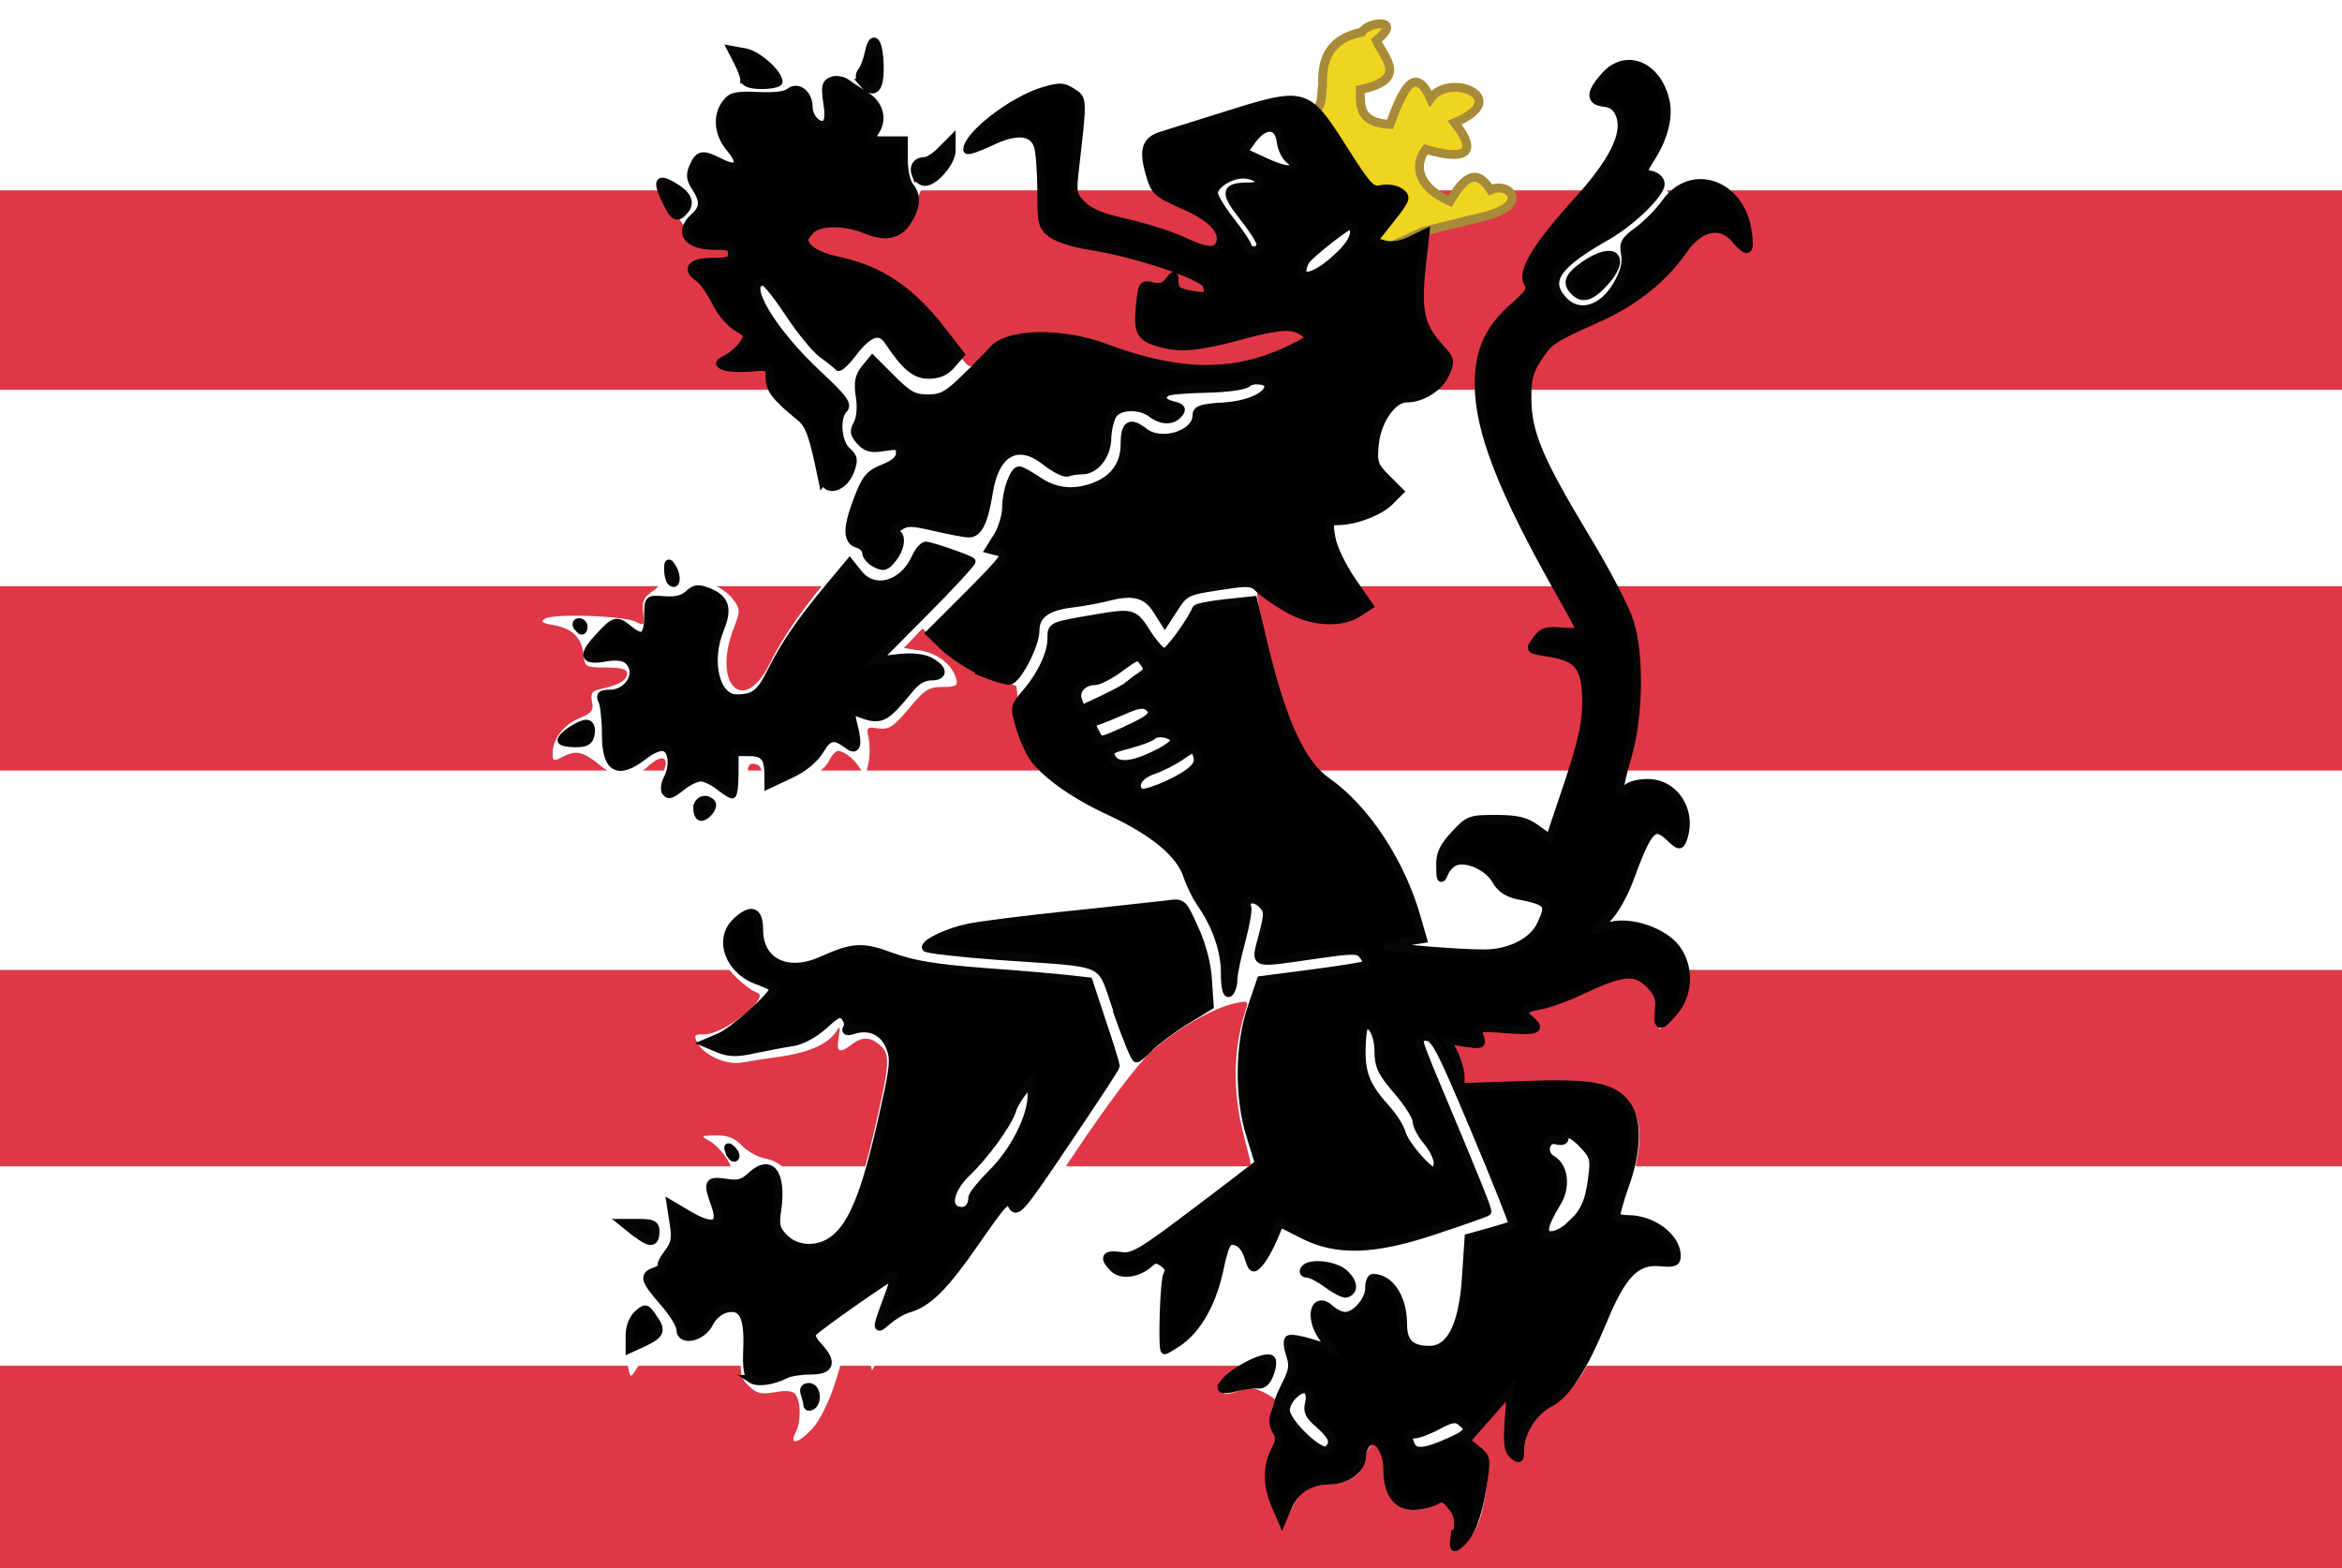
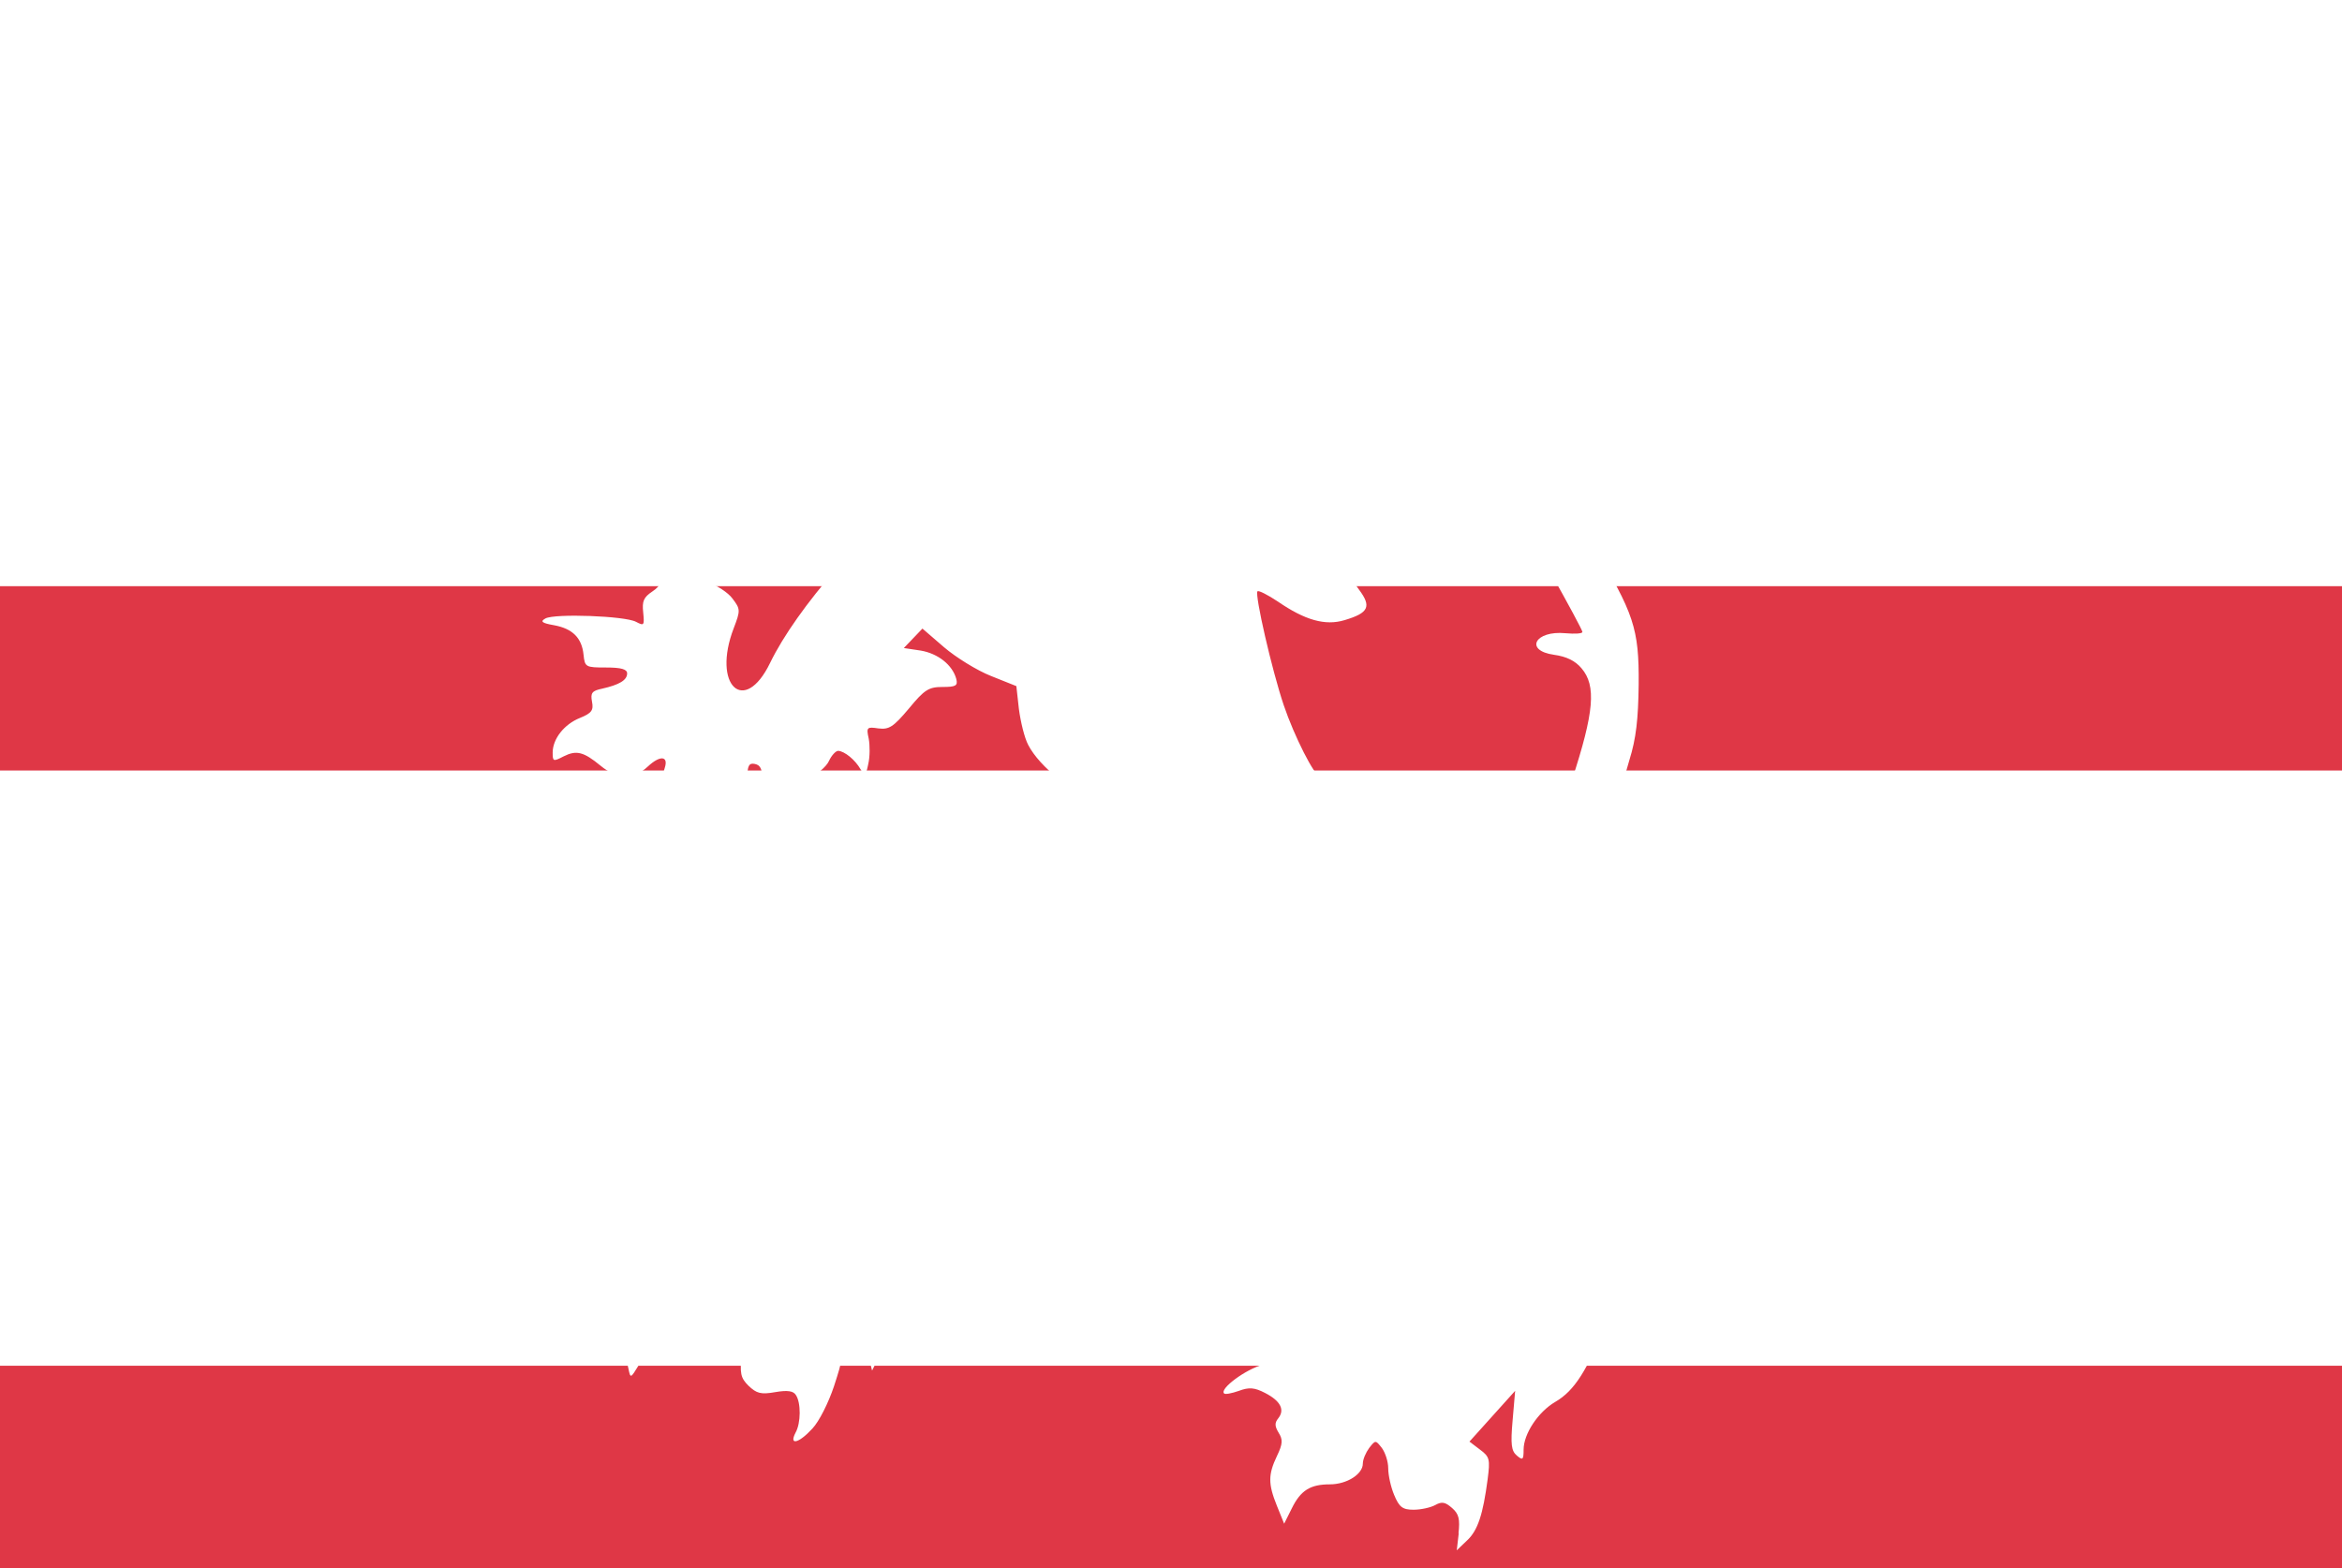
<svg xmlns="http://www.w3.org/2000/svg" height="370.714" width="553.571">
  <rect width="100%" height="100%" fill="#333333" stroke="none" />
  <g transform="translate(33.929 -267.005)">
    <path d="m-33.929 267.005h553.571v370.714h-553.571z" fill="#fff" />
    <g fill="#df3746">
-       <path d="m-33.929 312.005h553.571v47.143h-553.571z" />
      <path d="m-33.929 405.576h553.571v43.571h-553.571z" />
-       <path d="m-33.929 496.291h553.571v46.429h-553.571z" />
      <path d="m-33.929 589.862h553.571v47.857h-553.571z" />
    </g>
-     <path d="m274.6 295c4.6-2.1 3.6-5.1 4.1-7.9-.2-5.9 1.4-10.9 9.3-12.5 1.2-2.4 10-3.5 3.4 2 2 4.3 7.6 9.2-3.8 11.6 0 3.8-.4 7.8 7 8.2 2.9-7.8 5.8-14.5 9.6-6.1 4.4-6.3 19.7-.1 5.7 5.7 2.2 2.8 7.7 10.5-6.8 6.3-2.4 3-2.9 8.5 5.7 12.3 4.7-8.2 7.3-6.1 9.6-2.7 4-2.1 10.1 3.5-2 6.4l-13.9 3.4-8.2 3.8c-15.2-7.3-22-19-19.8-30.5z" fill="#efd520" stroke="#a88b38" stroke-width="2.1" />
    <path d="m310.8 629.6c.4-3.5.1-4.7-1.5-6.1s-2.4-1.6-4-.7c-1.1.6-3.4 1.1-5.1 1.1-2.6 0-3.4-.6-4.6-3.5-.8-1.9-1.4-4.7-1.4-6.3s-.7-3.7-1.5-4.8c-1.5-1.9-1.5-1.9-3 0-.8 1.1-1.5 2.7-1.5 3.7 0 2.5-3.8 4.9-7.8 4.9-4.6 0-6.9 1.4-9 5.7l-1.8 3.6-1.7-4.2c-2.1-5.2-2.1-7.4 0-11.8 1.4-2.9 1.4-3.9.4-5.5-.9-1.5-1-2.3-.1-3.4 1.6-2 .6-4.1-3.1-6-2.5-1.3-3.8-1.4-6.2-.5-1.7.6-3.3.9-3.5.6-1.1-1.1 5.1-5.7 9.2-6.8 2.5-.7 4.6-1.7 4.6-2.4 0-2.9 2.9-3.7 7.5-2.2 2.5.8 4.5 1.3 4.5 1s-.9-1.6-2-3c-2.8-3.6-2.5-5.8 1.1-7.3l3.1-1.3-2.7-2.9c-1.5-1.6-3.3-2.9-4.1-2.9-.7 0-1.3-.5-1.3-1 0-1.7 6.7-1.1 9.1.9 1.6 1.3 3.3 1.7 5.4 1.4 4.8-.8 7.6 2.2 8.6 9.2.4 3.2 1.4 6.2 2.1 6.7 2.4 1.5 6.4.9 8.6-1.4 2.8-2.9 5.2-12.5 5.2-20.4v-6.2l-8.8 3.1c-11.7 4.1-23.5 4.5-30.1 1-2.4-1.3-4.4-2.2-4.6-2-.1.2-1.5 2.5-3 5.1-3.2 5.6-5.3 5.8-7.7.8l-1.6-3.3-1.3 5.8c-1.5 6.9-3.9 11.8-7.5 15.6-2.8 3-8.3 5.7-11.6 5.7-2.1 0-2.1 0 .1-2.9 1.9-2.5 2.1-3.7 1.5-8.4-.4-3-.2-6.6.3-8.1 1.1-2.9.4-3.2-2.4-1-5.9 4.4-13.5-2.2-10.8-9.4l.9-2.3 1.8 2.7c2.5 3.9 4.5 3.1 19.3-8.2 7-5.3 12.9-9.7 12.9-9.7.1 0-.7-3.2-1.7-7.1-2.6-10.1-2.5-20.1.5-29.4.7-2.2.6-2.3-2.6-1.6-5.2 1.1-13.8 6.1-19.6 11.3-3.2 2.9-10.2 12.1-18.2 24.1-11.9 17.7-13.1 19.2-14.2 17.3-1.2-1.9-1.6-1.5-7 6.2-7 10.1-10.4 13.3-17.1 16.6-4.1 2-5.7 3.5-7.4 6.9l-2.2 4.4-.7-2.8c-.4-1.7-.1-4.5 1-7.4.9-2.5 1.6-5 1.6-5.4 0-.7-8.2 4.6-11.4 7.5-.5.5-.2 1.6.9 2.8 1.8 2 1.8 2.2-.4 9-1.3 3.9-3.5 8.3-5.1 10-3.2 3.5-5.6 4.1-4 1 1.3-2.3 1.3-7.1.1-8.9-.6-1-2-1.2-4.9-.7-3.4.6-4.4.3-6.3-1.5-1.9-1.9-2.1-2.9-1.6-7.7.9-9-1.4-11.1-5.2-4.8-2.1 3.6-2.8 3.8-9.4 3.5-5.4-.2-7.7.7-9.8 4.2-1.9 3.1-1.9 3.1-2.4.7-.3-1.3-.8-3.6-1.1-5.1-.7-3.2.6-7 3.4-9.8 1.7-1.7 1.9-2.4 1-4.1-.9-1.6-.7-2.5.6-4 1.6-1.8 1.6-2.1.1-4.4-1.6-2.5-3.4-3.2-9.1-3.8l-3-.3 2.8-1.9c1.5-1 5.1-2.1 8-2.4 3.5-.3 5.7-1.1 6.8-2.5 1.6-2 1.6-2 6.3.6 2.6 1.4 4.7 2.2 4.7 1.7s-.4-1.1-.9-1.4c-1.4-.9-2-6-.9-7.3.6-.7 2.1-1.3 3.4-1.3s2.4-.3 2.3-.8c-.1-1.9-2.9-5.6-5.1-6.9-2.3-1.3-2.3-1.3 1.4-1.4 2.7 0 4.4.6 6 2.3 1.2 1.3 3.6 2.7 5.3 3.1 5.2 1.1 6.6 3.5 6.2 10.7-.3 5.9-.2 6.4 2.3 7.8 7.2 4 12.6-3.4 17.4-24.1 3.9-16.6 4.1-18.9 1.6-21.1-2.3-2-4.2-2.1-6.7-.2-3 2.3-3.7 1.8-3.1-1.7.4-2.3.3-2.8-.4-1.6-1.8 3-6.2 5.1-12.9 6.1-3.6.5-8 1.2-9.7 1.5-3.6.6-8.8-1.7-10.4-4.7-.9-1.8-.8-2 1.8-2 4.5 0 15.5-8.7 12.4-9.8-2.4-.8-7.4-5.5-8.2-7.8-1.2-3.2.7-9.1 3.5-11 2.2-1.5 8-2.3 9-1.3.3.3-.1 1.9-.7 3.6-1 2.6-.9 3.5.5 5.7 2.4 3.6 5.7 4.2 11.1 1.7 7.3-3.3 10.5-3.5 16.2-1.3l5.1 2 3.6-2.4c5.3-3.6 12.5-5.1 38.5-7.9 12.9-1.4 23.8-2.5 24.3-2.5 2.8 0-1.3-9-6.2-13.8-1.8-1.8-7.4-5.2-12.6-7.6-9.7-4.6-17.4-10.8-20.1-16-.9-1.7-1.8-5.5-2.2-8.5l-.6-5.4-6-2.4c-3.3-1.3-8.3-4.4-11.1-6.8l-5.1-4.4-2.2 2.3-2.2 2.3 4 .6c4.1.7 7.5 3.4 8.4 6.7.4 1.6-.1 1.9-3.2 1.9-3.3 0-4.3.6-8 5.1-3.7 4.4-4.7 5-7.2 4.7-2.7-.4-2.9-.3-2.3 2.4.3 1.6.3 4.3-.1 6-.6 2.9-.8 3-1.8 1.3-1.3-2.3-3.8-4.3-5.3-4.4-.6 0-1.6 1.1-2.2 2.4-.6 1.4-3.1 3.4-5.4 4.6-2.4 1.2-5.3 3.1-6.5 4.2-2.8 2.6-3.8 1.7-3.8-3.6 0-3.2-.4-4.2-1.8-4.5s-1.8.4-1.8 3.5c0 2.1-.6 4.6-1.3 5.4-2.2 2.7-11.3 7.9-13.8 7.8-1.4 0-1.9-.3-1.3-.8 1.1-.7 3.4-4.6 3.4-5.7 0-.3-1.2-.6-2.8-.6-5.4 0-6-1.4-3.7-8.7.9-2.8-1.1-3-4-.3-3.4 3.2-7.2 3.1-11.2-.2s-5.7-3.7-8.7-2.2c-2.5 1.3-2.6 1.2-2.6-.9 0-3.2 2.7-6.7 6.5-8.2 2.7-1.1 3.2-1.8 2.8-3.8-.4-2.1 0-2.6 2.4-3.1 4-.9 5.9-2 5.9-3.6 0-1-1.4-1.4-5-1.4-4.8 0-5-.1-5.3-3-.4-4-2.6-6.2-7-7-2.9-.5-3.3-.9-2-1.6 2.2-1.2 18.8-.6 21.4.8 1.9 1 2 .9 1.7-2.2-.3-2.7.1-3.6 2.2-5 4-2.6 3.1-7.4-1.9-10.3-2-1.1-2-1.1.2-1.2 3.5 0 6.8 1.9 8.6 5 1 1.8 3.2 3.4 5.9 4.2 2.3.8 5.1 2.6 6.1 4 1.9 2.5 1.9 2.8.3 7-5.2 13.5 2.5 20.8 8.6 8.2 3.1-6.4 8.8-14.4 15.8-22.4 3.8-4.3 4.6-5.8 3.8-7.2-.6-1.2-.5-3.1.6-6 .8-2.3 1.3-4.4 1.1-4.6s-2.1-.5-4.2-.7c-3.6-.3-3.9-.6-4.6-4.2-1.7-8.9-2.8-11.2-7.3-14.8-3.6-3-4.5-4.3-4.5-6.9v-3.2l-4.9.3c-2.7.2-5.7-.1-6.8-.7-1.7-1-1.7-1.1.3-1.1 2.2 0 5.4-2.9 5.4-4.7 0-.6-1.2-1.8-2.6-2.8-1.4-.9-3.5-3.7-4.5-6.1-1.1-2.4-2.9-5-4-5.8-3-2.1-1.4-3.6 3.7-3.6 3.8 0 4.4-.3 4.4-2.1 0-1.5-.6-2-2.3-1.9-5.8.5-6.7 0-10.7-6.2-2.2-3.4-4-7-4-8.1 0-1.7.2-1.7 2.2-.3 3.3 2.3 4.8 1.9 4.8-1.3 0-4.3 2.3-5.8 6.3-3.9 5.2 2.5 6.1 1.2 2.6-3.7-2.9-4-3-4.6-1.9-7.3.7-1.6 2.1-3.7 3.1-4.7 2.3-2.1 2.5-6.1.3-8.6-1.6-1.7-1.5-1.8.5-1.8 3.8 0 7.3 2.3 9.3 6.1 1.4 2.8 2.4 3.6 3.8 3.2 2.2-.6 3.2.7 4.1 5.1.4 1.7 1.4 3.2 2.3 3.4 1.3.3 1.7-.7 2-5 .3-5.2.4-5.3 3.5-5.6 4-.4 6.2-3.4 6.3-8.2v-3.5l1.4 2.6c1.6 3 1.4 18.2-.3 21.4-.9 1.7-.7 1.9 2.6 1.9 2.8 0 3.9.5 4.6 2.3 1.5 3.4 5.7 3 8.9-.8l2.6-3.1v2.5c0 2.8-4.4 8.7-6.5 8.7-.8 0-1.9 2.1-2.7 4.6-.8 2.8-2.4 5.4-4 6.7-2.6 1.9-2.9 1.9-7 .4-5.4-2.1-12.1-2.2-13.8-.2-.7.8-1 2.6-.6 3.9.5 2 1.5 2.5 5.3 3.1 10.8 1.6 21.1 8.8 28.9 20.1 3.7 5.4 3.8 5.4 5.8 3.6 4.7-4.3 8.8-5.6 17.1-5.6 6.6.1 9.4.6 16 3.3 13.8 5.6 28.9 5.4 41.1-.6 5.3-2.6 5.4-2.7 3.2-4-3.2-1.8-6.1-1.7-14.7.8-9 2.5-16.4 2.9-20.8 1-3.1-1.3-3.3-1.6-3.3-7.3v-6l3 .7c2.3.5 3.2.3 3.7-1.1.6-1.6.7-1.5 1.4.3.8 2.1 6 3.9 7.9 2.8 3.9-2.4-7.8-7.6-25-11-14.2-2.9-15.5-4.4-14.4-15.6 1.1-11.5-2.5-14.4-12.1-9.3-2.6 1.4-5 2.3-5.2 2.1-.9-.9 7.1-8.8 11.3-11.2 8.6-5 14.7-5 16 0 .3 1.4-.1 5.9-1 10.1-2.8 12.7-1.3 15 11.5 17.9 4.1.9 10.1 2.8 13.2 4.3 5.9 2.6 8.8 2.6 8.8-.2 0-3.3-2.1-5.3-8.5-8-6.3-2.7-6.6-3-8-7.7-1.9-6.5-.9-8.3 5.3-9.6 2.7-.6 7.1-1.9 9.9-3s7.8-2.7 11.2-3.6c9.7-2.5 11.6-1.5 19.2 10.5 6.2 9.7 6.3 9.9 10 9.7 2-.1 4 .1 4.3.5.9.9-1.9 5.9-4.9 8.7-1.9 1.8-2.3 2.6-1.3 3.2 1.9 1.2 5 1 8-.6l2.8-1.5-.7 8.8c-.8 10 .3 14.5 4.1 18.1 1.4 1.3 2.5 3.1 2.5 4.1 0 3.3-4.2 7-8.6 7.6-3.4.5-4.5 1.2-6.7 4.6-3.6 5.5-3.5 9.7.5 14.2 2.7 3.1 2.9 3.8 1.8 5.2-1.9 2.3-8.8 5.3-12.1 5.3-2.3 0-2.8.5-2.8 2.6 0 2.9 2.6 8.3 6.4 13.4 3 4 2.3 5.5-3.4 7.2-4.6 1.4-9.4 0-15.8-4.4-2.4-1.6-4.6-2.7-4.8-2.4-.7.7 3.4 18.6 6.2 26.9 2.5 7.4 7.3 16.8 8.5 16.8 1.8 0 12.6 11 16 16.2 2 3.1 4.9 9.7 6.5 14.5 1.5 4.8 3.4 9.3 4.2 9.9 2.2 1.8 12.8 2.6 17.5 1.3 8.1-2.2 13.2-11.2 7.1-12.5-6.2-1.4-7.8-2.2-9-4.7-1.3-2.8-6.8-5.2-9.4-4.2-.8.3-2 1.6-2.6 2.8-1 2.1-1.1 2-1.1-.9-.1-3.7 3.5-9.4 7-11.1 4.2-2.1 11.2-1.6 15.3 1.2l3.6 2.4 4.5-13.9c5.3-16.2 5.8-22.4 2.3-26.5-1.5-1.8-3.6-2.8-6.5-3.2-7.1-1-4.5-5.8 2.7-5.1 2.2.2 4 .1 4-.3s-3.4-6.7-7.5-14c-9.3-16.7-15.4-31.8-16.2-40.4-.9-9.5.9-14.9 7.2-21.1 3.8-3.8 4.9-5.5 4.2-6.6-1.4-2.3 1.7-7.8 9.2-16.4 10.2-11.7 11.9-14.2 12.6-18.4.8-4.9-.7-8-4-8-3.2 0-3.2-2 .1-5.9 4.7-5.6 11.7-3.4 14.5 4.6 1.3 3.7-.2 10.2-3.1 14.4-2.4 3.3-2.4 3.5.2 4.2 1.1.3 2.3 1.4 2.6 2.5.5 1.9.7 1.9 4.1.5 8.1-3.4 16.2 2.8 16.2 12.2 0 3.1-.6 3.1-3.4-.2-2-2.3-2.8-2.6-5.9-2-2.6.5-4.2 1.6-5.7 4-3.6 5.8-11.9 12.7-19.6 16.2-4.1 1.9-7.8 3.4-8.2 3.4-.5 0-2.1 1.1-3.6 2.5-10.3 9.6-8.5 19.6 8.7 47.9 9.8 16.2 11 19.8 10.9 33-.1 8.2-.6 12.8-2.2 17.9-2.1 7-2.1 8.9.1 6.7.7-.7 2.8-1.2 4.8-1.2 6.6 0 10.8 6.9 8.3 13.5-.6 1.4-.9 1.4-3-.6-3.4-3.2-5.2-1.7-8.4 7.1-1.4 4-3.9 8.9-5.4 10.8l-2.8 3.5 3-.7c4.4-1 11.1 1.2 14.3 4.5 4.7 5 4.3 12.3-.9 17.3l-2.9 2.8.5-4.4c.4-3.9.2-4.7-2.2-6.6-3.7-2.9-5.4-2.7-14.4 1.3-4.2 1.9-9.3 3.7-11.4 4.1-4.1.7-4.6 1.5-2.3 3.5 2.7 2.3 1.6 2.7-5.6 2.2-6.9-.5-7.1-.5-6.4 1.7.7 2.1.5 2.1-3.6 1.5l-4.2-.7 1.7 2.4c.9 1.3 1.7 3.8 1.7 5.6v3.2l14.3-.6c16-.6 21 .2 24.8 4.2 3.3 3.5 3.1 11.7-.3 20.3-1.4 3.4-2.2 6.4-1.9 6.6.3.3 1.5.5 2.7.5 5.8 0 11.5 4.3 11.5 8.7 0 1.5-.6 1.8-3.8 1.5-5.9-.6-9.2 2.9-13.6 14.1-4.5 11.4-7.6 16.3-12.1 18.9-4.1 2.4-7.5 7.6-7.5 11.3 0 2.4-.2 2.6-1.6 1.4-1.3-1.1-1.5-2.6-1-8.3l.6-7-5.4 6-5.4 6 2.5 1.9c2.3 1.7 2.4 2.3 1.8 7-1.1 8.3-2.3 12.1-4.9 14.5l-2.4 2.3.5-4.3z" fill="#fff" />
-     <path d="m310.5 629.4c.5-3 .2-4.5-1.3-6.3-1.6-2-2.2-2.2-4-1.2-1.2.6-3.5 1.1-5.1 1.1-3.9 0-6.1-3.1-6.1-8.6 0-4.7-2.7-8.3-4.8-6.2-.7.7-1.2 2-1.2 3 0 3.1-3.6 5.8-7.8 5.8-4.6 0-8 2.2-9.8 6.4l-1.3 3.1-1.6-3.7c-2-4.7-2-9.1-.1-12.8 1.2-2.3 1.3-3.3.3-4.8-.7-1.1-.8-2.6-.4-3.8.4-1 .9-2.3.9-2.9.1-.6 1-2.6 2-4.6 1.5-3 1.6-4.2.8-6.7-.6-1.7-.7-3.3-.3-3.6.5-.3 2.9.1 5.4.9l4.6 1.4-2-2.8c-3.4-4.8-1.9-10.1 1.9-6.6 1 .9 2.5 1.6 3.4 1.6 2.5 0 5.7-3.7 5.7-6.5 0-1.4.4-2.5.9-2.5 4 0 7.1 4.7 7.1 10.9 0 4.4 1.8 6.1 6.3 6.1 5 0 7.9-5.9 8.6-17.5l.6-9 5-1.4c2.8-.8 5.2-1.5 5.4-1.7s-3.8-10.3-8.9-22.4c-8.3-19.7-9.5-22-11.6-22-2.3 0-2.2.2 2.2 10.8 10.5 25 12.6 30.3 12.3 30.6-.2.2-5.6 2.1-11.9 4.2-14.8 5-23.6 5.3-31.8 1.1l-5.3-2.7-1.6 3.8c-.9 2.1-2.3 4.6-3.2 5.6-1.5 1.7-1.7 1.7-2.7-1.5-.7-2.1-1.9-3.4-3.2-3.6-1.8-.3-2.3.6-3.7 7.2-1.8 7.9-5.3 13.9-9.9 16.9-1.4.9-2.7 1.7-2.9 1.7-.7 0-.2-16.7.6-17.9.6-1 .3-1.8-.9-2.7-1.5-1.1-2.1-1.1-3.4.1-2.7 2.4-6.6 2.9-8.4 1.1-2.5-2.5-2-3.4 1.6-2.9 2.9.5 4.8-.6 18-10.6 8.1-6.1 14.7-11.2 14.7-11.3s-.9-3.1-2-6.6c-2.8-8.9-2.7-21.5.3-30.2l2.2-6.5 12.3-1.6c6.8-.9 12.5-1.8 12.7-2.1.2-.2-.1-1.2-.8-2.1-1.1-1.5-2.1-1.5-11.2-.2-15.4 2.2-14.4 2.6-12.6-4.4 1.4-5.4 1.4-6-.2-7.6-1.8-1.8-4.1-1.2-3.4.8.2.6-.4 4.2-1.4 7.9s-1.9 7.8-1.9 9.2c0 1.3-.5 2.7-1 3.1-.6.4-1-1.4-1-4.7 0-5.3-2.1-11.4-5.8-16.6-1-1.5-2.4-4.3-3.1-6.4-1.7-5.2-7.9-10.3-17.9-15-8.8-4-16.1-9.2-18.8-13.4-.8-1.3-2.2-4.4-2.9-6.9-1.3-4.5-1.3-4.6 1.4-7.8 3.7-4.3 6.1-9.4 6.1-12.9 0-3.1-.1-3 10.4-4.8 8.8-1.5 9.1-1.4 12.2 3.5 1.6 2.5 3.4 4.5 4.1 4.5 1 0 6.2-7.1 7.5-10.2.1-.4 3.3-1 6.9-1.4l6.6-.7 2.1 8.9c4.6 19.6 9.2 29.7 15.4 34 9 6.3 17.4 19 21.1 32l1.5 5.2-3.7.6c-2 .3-4.1.7-4.7.9-1.7.4 17.7 2 23.2 1.9 6-.1 11.3-2.9 13.1-6.8 2.3-5 1.9-5.5-5.7-7-2.2-.5-3.9-1.6-5-3.6-1.8-3.1-6.8-5.4-9.6-4.3-1 .4-2.1 1.6-2.6 2.8-.7 1.7-.9 1.4-.9-1.7-.1-2.9.7-4.6 3.4-7.5 3.3-3.6 3.7-3.7 9.8-3.7 5 0 7 .5 9.5 2.3l3.2 2.3 4.3-12.8c3.3-9.9 4.3-14.3 4.3-19.5 0-8.2-1.8-10.5-8.8-11.6-4.7-.7-4.7-.7-3-3 1.4-2 2.3-2.3 6-2 2.4.2 4.4.1 4.4-.2s-2.3-4.6-5.1-9.5c-13.5-23.9-18.9-37.9-18.9-48.8 0-7.9 2.4-13.1 8.2-18.2 3.8-3.3 4.3-4.2 3.4-5.7-1.6-2.6 2-8.6 11.3-18.9 8.8-9.6 12.1-16.2 10.5-20.7-.7-1.9-1.8-2.8-3.7-3-3.4-.4-3.5-2.2-.1-6.1 4.8-5.7 12.1-3.2 14.4 5 1.1 3.9 0 8.8-3 13.7-2.5 4-2.5 3.9 0 4.5 1.1.3 2 1.2 2 2.1 0 2.3-6.8 8.9-12.5 12.2-12.2 6.9-14.8 10.7-10.5 15.3 3.7 4 9.5 2.2 12.9-4 1.5-2.7 2.1-4.9 1.7-6.9-.5-2.5-.1-3.3 3.1-5.6 2-1.5 4.9-4.4 6.4-6.5 6.2-8.8 18-4.6 19.5 6.9.7 4.9 0 5.1-3.1 1.5-3.3-3.9-8.4-2.8-12.1 2.7-4.6 6.6-11.3 12-19.3 15.7-12 5.4-12.3 5.6-15.1 9.8-2.1 3.2-2.6 5-2.5 10 .1 7.9 2.9 14.4 13.8 32.5 4.8 7.9 9.5 16.9 10.4 20 2.5 8 2.2 22.5-.6 32-2.2 7.5-2.2 9.4 0 7.2.7-.7 2.8-1.2 4.8-1.2 6.6 0 10.8 6.9 8.3 13.5-.6 1.4-.9 1.4-2.9-.5-4-3.8-5.1-2.6-9.9 10.4-1 2.6-2.9 6.2-4.4 7.9l-2.6 3.1 3.1-.7c4.5-1 11.2 1.2 14.5 4.6 3.9 4.2 4 11.3.2 15.7-3.3 4-4.1 3.9-3.6-.4.3-2.7-.2-4-2.3-6.1-3.3-3.3-6.4-3-15.7 1.4-3.5 1.7-8 3.3-10.1 3.7-4.1.7-4.6 1.5-2.3 3.4 2.7 2.3 1.6 2.7-5.6 2.2-6.9-.5-7.1-.5-6.4 1.7.7 2 .5 2.1-3.5 1.5l-4.2-.7 1.6 3.1c.9 1.7 1.6 4.2 1.6 5.6v2.5l14.8-.5c16.4-.6 21.2.3 24.5 4.7 2.7 3.6 2.5 11-.5 19.2-1.3 3.7-2.2 7-1.9 7.3s1.5.5 2.7.5c5.8 0 11.5 4.3 11.5 8.7 0 1.5-.6 1.8-3.8 1.5-5.8-.6-9.1 2.8-13.7 14-4.7 11.3-8.6 17.3-12.6 19.3-3.7 1.9-6.9 7-6.9 10.8 0 2.5-.2 2.7-1.6 1.5-1.3-1.1-1.5-2.7-1.1-8.4l.5-7-5.3 6-5.3 6 2.5 2c2.4 2 2.5 2.1 1.4 8.9-1.2 7.2-2.8 11.4-5.5 13.6-1.4 1.2-1.5.9-1-2.6zm-29.6-21.9c0-.7-1.4-2.4-3-3.8-2.4-2-2.9-3.1-2.4-5 .3-1.4.1-2.7-.5-3.1-1.6-1-5 2.3-5 4.8 0 2.8 8.1 10.6 9.8 9.4.7-.5 1.3-1.5 1.3-2.2zm27.4.5c5-2.2 5.5-3 3.1-4.9-1.2-1-2.3-.8-5.5.9-2.2 1.2-4.7 2.1-5.5 2.1-1.7 0-1.7.2-.9 2.4.8 2.1 3.2 2 8.8-.5zm28.9-51.2c3.3-3.1 4.5-5.6 5.2-11.3.6-4.4.4-5.2-1.9-7.7-2.6-2.8-4.6-3.6-4.6-1.7 0 .6-.8.8-1.9.5-2.6-.8-3.6 3.1-1.1 4.5 2.9 1.6 3.5 6.5 1.2 10.2-3.3 5.4-3.7 7.7-1.3 7.7 1.1 0 3.1-1 4.4-2.3zm-31.3-14.9c0-1.2-1.1-3.4-2.5-5.1-1.4-1.6-2.5-3.8-2.5-4.8s-2-4.2-4.5-7.1c-3.8-4.4-4.5-5.9-4.5-9.5 0-3.9-1.9-7.2-3.3-5.8-.4.4-.7 3.1-.7 6 0 5.6 1.3 8.5 6.1 13.8 1.5 1.7 3 4.1 3.4 5.5.7 2.6 6.2 9 7.7 9 .4 0 .8-.9.8-2.1zm-58.9-92.2c1.8-1.3 2.5-2.5 2.1-3.8-.6-2.3-.8-2.3-4.1 0-1.5 1-4.3 2.5-6.4 3.2-3.4 1.2-4.8 3.5-3.1 5.2.8.8 8.1-2.1 11.5-4.6zm-7.2-4.6c1.9-1 3.6-2.2 3.8-2.8.5-1.5-3.6-2.7-5.1-1.4-.7.6-3.3 1.5-5.9 2.2-4.2 1.1-4.6 1.4-3.7 3.1 1.2 2.2 5 1.9 10.8-1.1zm-7.6-5.5c6.1-2.7 7.2-3.9 5.3-5.5-1-.8-2.4-.7-5.7.8-2.4 1-5.2 2.2-6.2 2.5-1.5.5-1.6 1-.7 2.6 1.3 2.5.9 2.5 7.4-.4zm.7-10.6c.3-.4 1.5-1.3 2.7-2.1 1.9-1.3 2-1.7.8-3.3-1.3-1.8-1.5-1.7-5.6 1.3-2.3 1.7-5 3.1-5.9 3.1-2.9 0-4.9 2.3-4 4.6l.8 2.1 5.3-2.5c2.9-1.4 5.5-2.8 5.8-3.2zm-76 170.1c0-.5-.3-1.7-.6-2.6-.4-1-.1-1.6 1-1.6 1.8 0 2.2 3.5.6 4.5-.6.3-1 .2-1-.4zm98-4c0-2.5 10.2-8.3 11.7-6.7.3.3.2 1.9-.4 3.4-.7 1.8-1.6 2.7-2.9 2.5-1.1-.1-3.4.2-5.2.7s-3.3.5-3.3.1zm-111-2.1c-1.1-.7-1.4-2.5-1.2-7.2.3-7.7-1.1-10.4-5.1-9.4-1.5.4-3.2 1.9-3.9 3.4-1.6 3.4-6.8 4.5-6.8 1.5 0-1.1-1.8-4-4-6.5-4.5-5.2-4.9-6.3-1.9-7.3 1.1-.4 1.8-.9 1.5-1.2s.4-1.7 1.5-3.1c1.6-2.1 1.9-3.4 1.3-7l-.7-4.5 4.4 2.6c5.7 3.3 7.9 2.5 6.1-2.5-1.9-5.3-1.7-5.8 2.5-5.2 3 .5 4.2.1 6-1.6 4.6-4.3 7.4-.7 6.2 7.9-.6 3.8-.3 4.8 1.7 6.8 3 3 8.2 3.1 11.8.2 4.3-3.4 7.3-10.8 11-27 3.2-13.9 3.3-15.5 2.1-18.5-1.5-3.6-4.8-5.1-8.6-3.9-1.5.5-2 .3-1.5-.5.4-.6.2-1.8-.5-2.6-1-1.2-1.8-1-5 2-2.4 2.1-5.3 3.7-7.6 4-2.1.3-6.1 1.1-9 1.7-4 .9-5.9.8-8.3-.2l-3.1-1.3 3.3-1.4c3.2-1.3 12.8-9.9 12.8-11.4 0-.4-1.6-1.2-3.5-1.9-6.9-2.3-9.8-9.8-5.3-14 3.5-3.3 5.4-2.7 5.4 1.9 0 7.6 6.6 10.9 14.7 7.3 7.6-3.4 9.7-3.5 16.7-.9 4.9 1.8 10.2 2.7 22 3.6 8.5.6 17.5 1.4 20 1.7l4.5.5 3.2 9.7c1.8 5.3 3.2 10 3.2 10.3 0 .4-5.3 8.4-11.7 17.9-10.7 15.9-11.7 17.1-12.8 15.1s-1.7-1.4-8.6 8.5c-7.4 10.7-11.3 14.6-16 15.9-1.4.4-3.5 1.7-4.8 2.8-2.8 2.5-2.8 2.2-.2-4.8 1.2-3.1 1.9-5.8 1.8-5.9-.3-.3-17.4 11.6-19.3 13.5-.6.6-.1 1.8 1.3 3.3 3.5 3.8 2.9 5.7-1.9 5.7-2.2 0-4.8.4-5.8.9-3.1 1.6-6.7 2.1-8.2 1.1zm52-42.8c0-.7 2.1-3.3 4.6-5.8 5.2-5.1 9.4-13.3 9.4-18.4v-3.5l-2 2.5c-1.1 1.4-2.3 3.4-2.6 4.5-1 3.2-6.5 10.7-10.6 14.6s-5.2 8.5-2 9.1c1.9.4 3.2-.9 3.2-3.1zm-81 32.4c0-1.9.8-3.9 1.9-4.9 1.8-1.6 2-1.6 3.5.6 2.3 3.2 2 4.1-1.9 6l-3.5 1.6v-3.2zm165-12c-1.9-1.4-4-2.5-4.8-2.5s-1.1-.5-.7-1c1.1-1.8 7.4-1.1 9.6 1.1 2.1 2.1 2.2 4 .3 4.6-.5.2-2.5-.8-4.4-2.2zm-163.5-12.1-3-2.4h3.8c3 0 3.8.4 3.8 1.9 0 3-1.2 3.1-4.5.5zm22.1-19.1c-.5-1.4-.4-1.5.6-.6.7.7 1 1.5.7 1.8s-.9-.2-1.2-1.2zm91.8-33.2c-4.5-12.8-1.3-11.3-28.1-13.2-9.5-.7-17.3-1.6-17.3-2 0-1.2 5.3-3.7 10.1-4.7 2.4-.5 13.1-1.9 23.9-3 10.7-1.1 21.1-2.3 23.1-2.5 3.6-.5 3.6-.5 6.4 5.7 1.8 3.9 3 8.5 3.2 12.3l.4 6-5.9 3.6c-3.2 2-6.9 4.8-8.3 6.2-1.3 1.4-2.7 2.6-3.1 2.6s-2.4-4.9-4.5-10.9zm-99.4-48.1c0-1.9 2-2.7 3.3-1.3.8.8-1.1 3.3-2.4 3.3-.5 0-.9-.9-.9-2zm-7.5-4c-.3-.5-.1-1.9.4-2.9 1.6-2.9 1.3-6.8-.6-7.5-1-.4-3 .4-4.9 1.9-6.2 4.8-9 3.2-9-5 0-3.3-.4-6.8-.8-7.8-.7-1.4-.4-1.8 1.7-1.8 4.7 0 7.5-5.3 4.2-8-1-.8-2.9-1-5.5-.5-5 .8-5.3-.6-1-5.2 3.6-3.8 3.9-3.9 7.2-1.2 3.1 2.4 4.2 1.3 4.2-4 0-3.4.1-3.5 3.8-3.2 2.6.2 4.4-.2 5.7-1.4 1.6-1.5 2.3-1.5 4.9-.5 3.8 1.6 4.5 3.9 2.6 8.6-3.2 7.7-1.1 16.5 3.9 16.5 4.1 0 5.6-1.1 8.2-6.4 3.2-6.4 7.1-12 13.5-19.7l5-6 2 2.5c3.7 4.8 10.7 2.9 13.6-3.7.7-1.5 1.8-2.8 2.4-2.8 1.2 0 9.8 3 10.8 3.7.2.2-4.7 5.6-11 11.9l-11.5 11.6 5-.6c3.1-.4 5.9-.1 7.4.6 3.5 1.8 3.8 3.7.6 3.7-1.7 0-3.5 1-4.8 2.6-6.5 7.9-7 8.1-13 5.8-1.3-.5-1.4 0-.5 3.5 1.1 4.4.6 5.9-1.4 4.3-3.2-2.4-4.6-2.2-6.6 1.2-1.3 2.1-3.8 4.3-7.1 5.8l-5.1 2.4v-2.3c0-4.2-1.1-5.4-4.6-5.4h-3.4v5c0 2.8-.3 5-.6 5s-1.7-.9-3.1-2-3.3-2-4.3-2-2.9.9-4.3 2c-2.9 2.3-3.4 2.4-4.2 1zm-24.5-12.2c0-1 4.2-3.8 5.8-3.8.8 0 1.2.9 1 2.3-.3 1.8-1 2.3-3.6 2.3-1.8 0-3.3-.3-3.3-.7zm99.3-16.2c-2.9-1.2-6.8-3.8-8.8-5.6l-3.5-3.4 9.3-9.3c8.4-8.5 9.1-9.4 7-9.9l-2.3-.6 2-3.2c1.1-1.8 2-4.9 2-6.8 0-3.8 1.8-8.7 3.1-8.7.4 0 2.5 1.1 4.5 2.5 4.2 2.8 8.8 3.2 13.8 1.1 4.3-1.8 6.6-5.2 6.6-9.8 0-4.7 1.3-5.5 4.6-2.9 4.1 3.2 12.4.6 12.4-3.9 0-1.4 1.2-1.8 6.4-2.1 6-.4 10.6-2.5 10.6-4.9 0-1.3-3.8-1.8-5-.6-.6.6-4.8 1.2-9.5 1.3-4.6.1-8.9.4-9.5.8-1.8 1.1-1.2 2.5 1.4 3.1 2 .5 2.3.9 1.4 2-1.5 1.8-4 1.8-6.5-.1-2.7-2-7.4-1.9-9 .2-.7 1-1.3 3.4-1.4 5.5 0 4.2-2.8 7.8-6 7.8-1.1 0-2.5.2-3.3.5s-3.1-.9-5.3-2.6c-6.5-5.2-11.9-2.3-13.4 7.3-1.1 6.9-2.5 9.8-4.8 9.7-.9 0-4.6-.7-8-1.5-5.6-1.3-6.6-1.3-8.5 0-1.2.8-1.6 1.5-.9 1.5 1.8 0 1.5 3.5-.6 6-1.5 1.9-2.1 2.1-4 1.1-1.2-.6-2.2-1.8-2.2-2.6s-.9-1.7-2-2c-2.6-.8-2.6-3.8.1-10.8 1.8-4.7 2.7-5.8 6-7.1 2.7-1.1 3.9-2.2 3.9-3.6 0-1.8-.5-1.9-3.8-1.4-3 .5-4.1.2-5.6-1.4-1.5-1.7-1.6-2.4-.6-4.2.7-1.3.9-3.9.5-6.4-.5-3.3-.2-4.7 1.2-6.5l1.8-2.2 4.6 4.6c3.9 3.9 5.2 4.6 8.5 4.6s4.7-.8 8.9-4.9c2.8-2.7 5.6-5.6 6.3-6.4 3.4-4.3 16.2-4.6 26.7-.7 18.3 6.8 31.3 6.7 44.9-.2 3.7-1.9 3.8-2.1 2.1-3.4-2.5-1.9-5.7-1.7-14 .5-10.5 2.9-14.8 3.3-19.3 2.2-5.4-1.4-6.1-2.6-5.5-8.9.5-5.1.6-5.3 3-4.7 1.7.4 2.9.1 3.8-1.2 1.3-1.7 1.4-1.7 1.4.3 0 1.7.8 2.3 3.6 2.8 4.2.8 4.8.4 4-2.2-.7-2.2-16.8-7.6-27.8-9.3-3.5-.5-7.4-1.8-8.8-2.8-2.3-1.7-2.5-2.5-2.5-10.2 0-4.6-.4-9.4-.8-10.6-1.2-3.6-5.2-3.9-11.3-.9-3 1.4-5.4 2.2-5.4 1.8 0-3.4 10.6-11.6 17.8-13.8 4-1.2 4.8-1.2 7 .2 2.6 1.7 2.6 1.1.6 18.6-.6 5.1-.4 5.9 1.8 8.1 1.7 1.7 4.9 3 10.4 4.2 4.4 1 10.2 2.8 13 4.1 5.9 2.8 8.2 3 9.1.8 1.1-3-1.8-6.1-8.6-9.1-6.5-2.9-6.8-3.2-8.1-7.8-1.5-5.4-.7-7.6 3.1-8.7 1.3-.4 7.3-2.3 13.4-4.2 20.6-6.5 20.5-6.5 29.4 7.4 5.9 9.3 6.6 10 9 9.5 1.5-.3 3.4 0 4.4.7 1.7 1.2 1.5 1.7-2.3 6.5l-4.1 5.2 2.7.7c1.7.4 4 .1 6.2-1l3.5-1.7-.7 6.3c-1.4 12-.7 15.6 4.3 21 2.3 2.5 2.4 3 1.2 5.8-1.4 3.3-5.5 6-9.3 6-3.3 0-7 5.3-7.5 11-.4 4.2-.1 5 2.7 7.8l3.2 3.2-2.4 2.4c-2.4 2.4-8.2 4.6-12.3 4.6-1.9 0-2.1.4-1.4 4.1.4 2.3 2.6 6.8 4.8 10l4.1 5.9-2.6 1.7c-4.1 2.7-11.2 2.2-16.8-1.1-2.6-1.5-5.6-3.6-6.6-4.6-1.7-1.7-2.5-1.7-9.6-.6-7.4 1.1-8 1.4-10.3 4.9l-2.4 3.7-1.9-3c-2.3-3.7-5.5-4.6-11-3.2-2.3.6-6.5 1.4-9.2 1.7-5.8.7-8.5 2.7-8.5 6.4 0 3.4-4.2 11.5-6.1 11.8-.8.1-3.8-.8-6.7-2zm83.8-97.7c3.9-3.5 5-6.2 3.4-7.8-.4-.4-9.5 6.7-10.7 8.4-.4.6-.7 1.6-.8 2.3 0 2.5 3.6 1.2 8-2.8zm-18-3.3c0-.8-1.9-3.7-4.2-6.6-4.5-5.7-4.2-7 1.5-7 3.7 0 3-2.4-.7-2.8-3.2-.4-7.6 2.2-7.6 4.4 0 .8 1.8 3.8 4 6.6s4 5.5 4 6 .7.9 1.5.9 1.5-.6 1.5-1.4zm6.8-20c-.9-.7-1.8-2.6-2-4.2-.5-4.2-3.7-4.4-6.6-.6l-2.2 3 5.2 2.4c3.3 1.5 5.6 2.1 6.2 1.5.7-.6.4-1.4-.7-2.2zm-168.3 110.4c-.3-.6-.1-1 .4-1 .6 0 1.1.5 1.1 1 0 .6-.2 1-.4 1s-.7-.5-1.1-1zm22.2-10.6c-.4-.4-.7-1.7-.7-2.8 0-1.9.1-1.9 1.1-.3 1.1 1.9.8 4.3-.4 3.1zm35.8-23.8c-2.2-10.7-3-13.2-5.3-15.1-5.9-4.8-7.2-6.6-7.2-9.3s-.2-2.8-4.5-2.4c-2.5.2-5.3.1-6.2-.3-1.5-.6-1.4-.8.7-1.9 1.3-.7 3-2.2 3.8-3.4 1.3-2 1.2-2.3-1.6-4-1.7-1-3.9-3.7-5-6s-2.9-4.9-4.1-5.7c-3-2.1-1.5-3.7 3.6-3.7 3.7 0 4.4-.3 4.4-1.9s-.7-1.9-4-1.9c-6.5.1-8.9-3.2-5-6.7 2.4-2.2 2.5-3.8.4-7.1-1.3-2-1.4-3-.5-5 1.3-2.9 2.2-3 6.3-.9 4.3 2.2 5.6.5 2.4-3.3-2.9-3.4-3.3-7.7-1-10.7 1.3-1.7 2.4-1.9 7.5-1.7 3.7.2 6.5-.1 7.5-.9 1.9-1.6 4.5.4 4.5 3.5 0 2.6 2.4 5 4 4 .7-.4.9-2.3.4-5.1-.5-3.6-.4-4.5 1.1-5.1 1-.4 2.5-.1 3.4.5.9.7 2.9 2 4.4 2.9 3.4 2.1 4.4 5.5 2.5 8.5-1.4 2.2-1.4 2.2 2.6 2.2h4.1v4.6c0 2.6.6 5.4 1.5 6.4 1.7 2.1 1.5 4.8-.7 8.2-2.1 3.2-5.2 3.8-9.8 1.9-4.8-2-10.9-2-12.9 0-.9.9-1.6 1.9-1.6 2.3 0 2.1 3.1 4 7.8 5 10 2.1 17.2 6.9 24.6 16.4l4.5 5.8-2.1 2.4c-1.4 1.7-3.2 2.4-5.4 2.4-3.2 0-5.5-1.9-9.5-7.9-2-3.1-4.7-2.2-8.5 2.8-1.6 2.1-3.2 3.6-3.4 3.2-.3-.4-1.9-1.7-3.6-2.9s-5.3-5.6-8-9.7-5.4-7.5-6-7.5c-5.2-.1 1.8 11.7 13 22.1 5.8 5.4 6.9 6.9 5.9 8-2 2-1.5 7.9.7 9.9 1.7 1.5 1.8 2.1.8 4.8-1.5 3.9-5.6 5.1-6.2 1.9zm177.7-44.8c-2-2-1.4-3.6 2.5-6.3 7-4.8 10.1-1.7 4.4 4.4-3.1 3.3-5 3.8-6.9 1.9zm-214.6-21.2c-2.3-4.9-2-5.7 1.4-3.8 3.5 2 4.5 3.9 2.9 5.8-1.7 2.1-2.5 1.7-4.3-2zm59-6.2c-.8-2 .1-3.4 2-3.4.8 0 2.6-1.1 3.9-2.5l2.5-2.5v2.5c0 2.7-4 7.4-6.3 7.4-.8 0-1.7-.7-2-1.6zm-12.6-21.9c-.9-1-.9-1.9-.2-2.8.6-.7 1.3-2.8 1.7-4.6 1-4.6 2.5-2.1 2.5 4.1 0 5-1.5 6.2-4 3.3zm-28-.8c0-.7-.7-2.5-1.5-4.1l-1.5-2.9 3.3.6c2.9.6 7.7 4.9 7.8 6.9 0 .4-1.8.8-4 .8-2.5 0-4-.5-4-1.3z" stroke="#050505" stroke-width="1.9" />
  </g>
</svg>